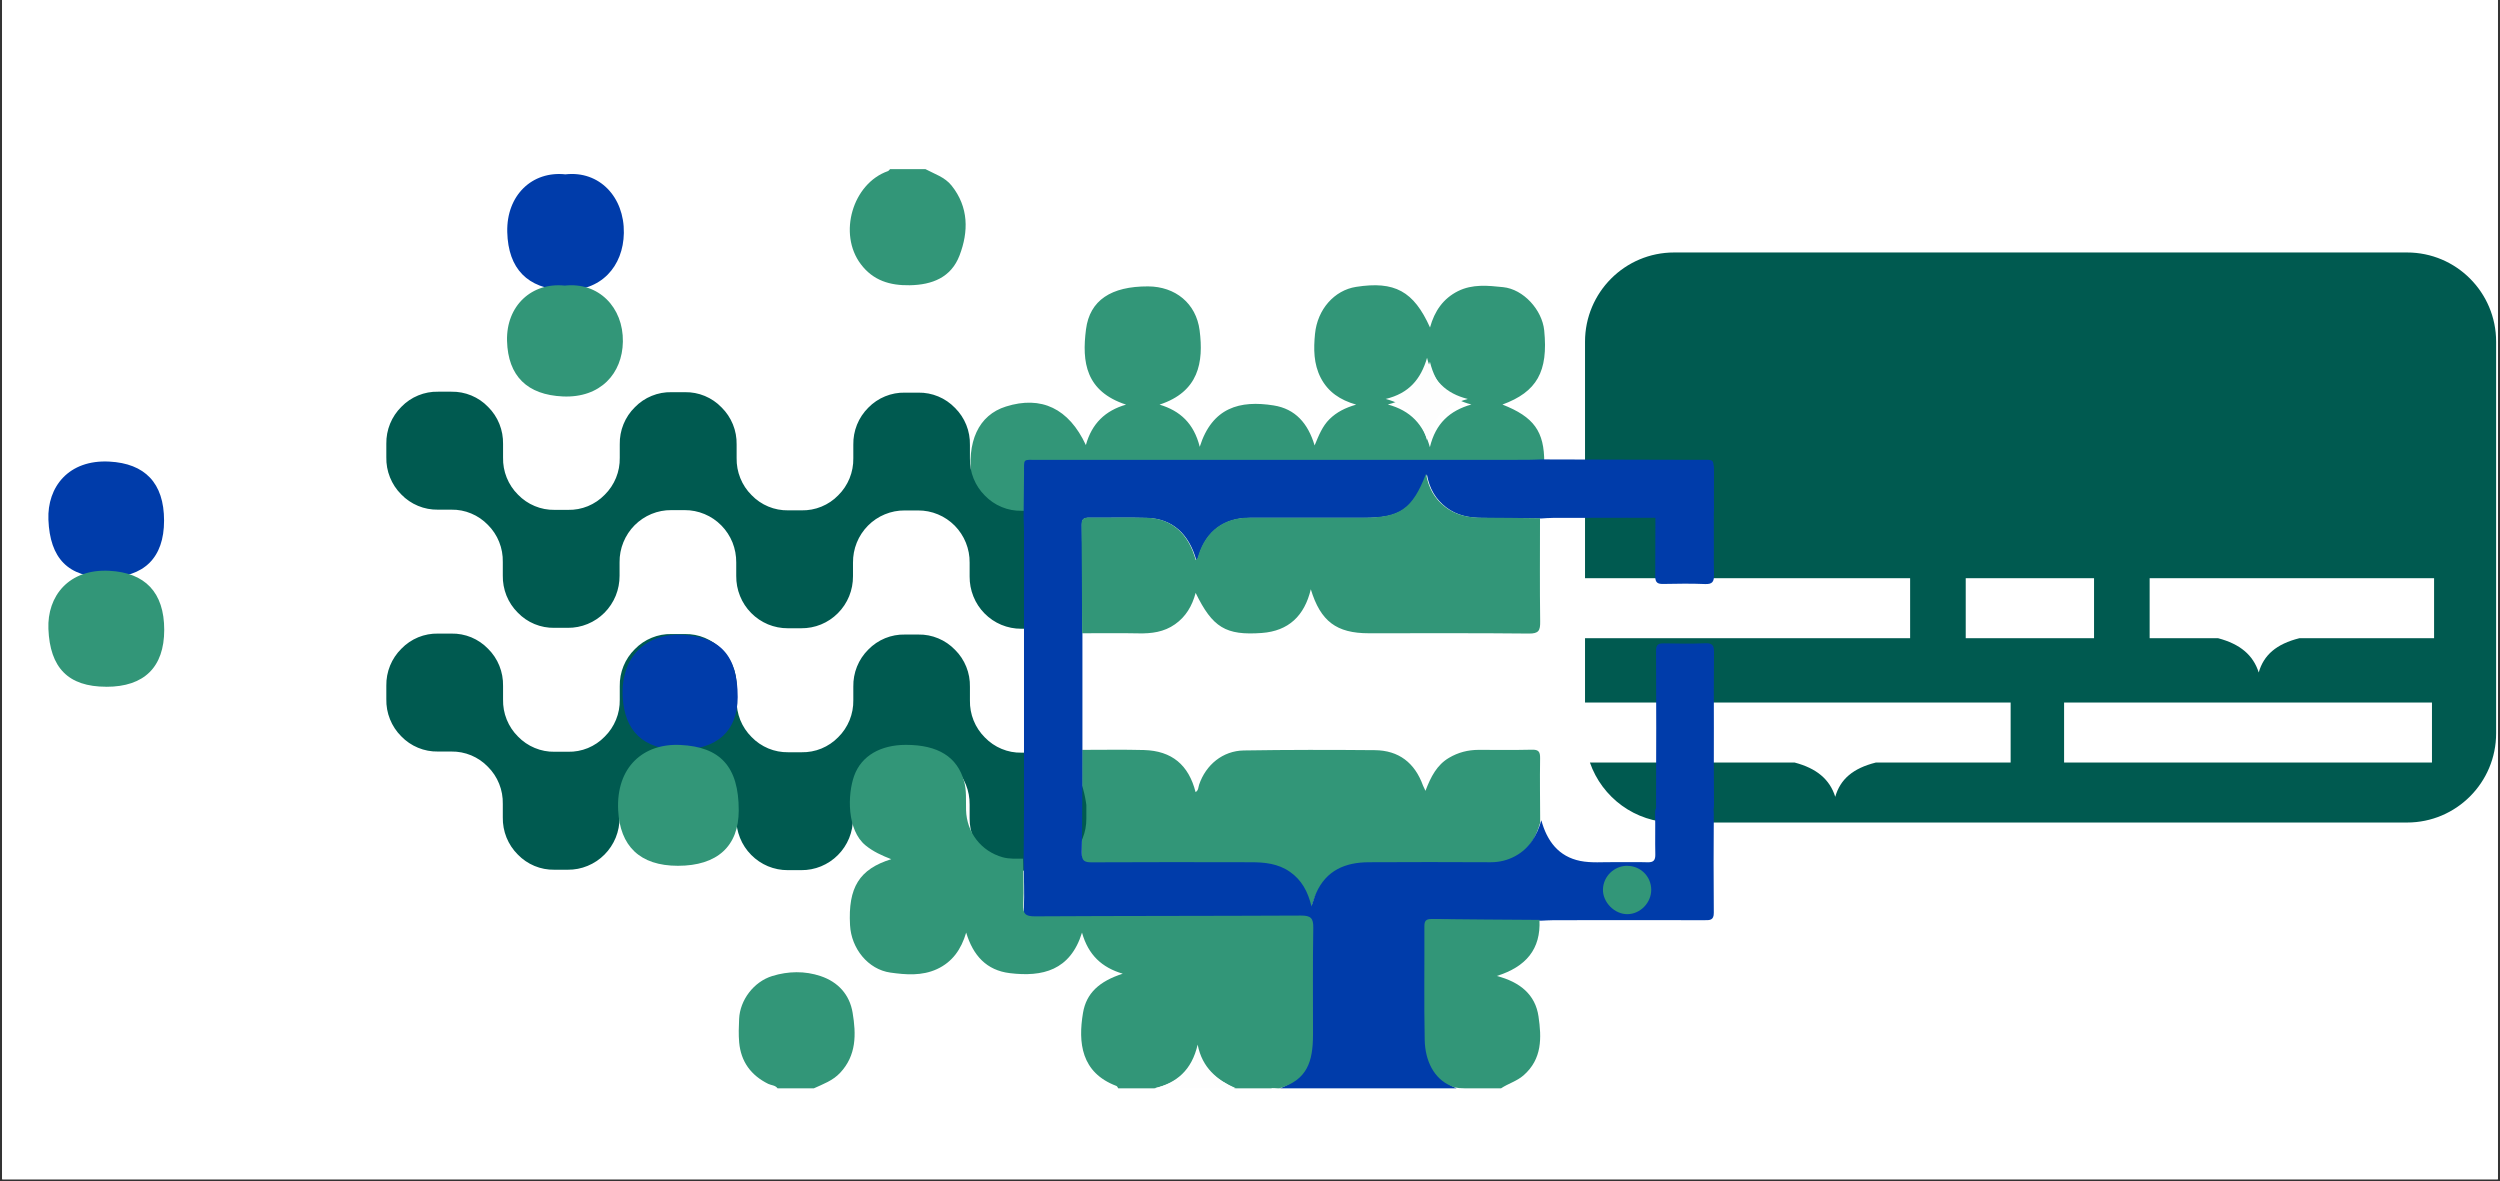
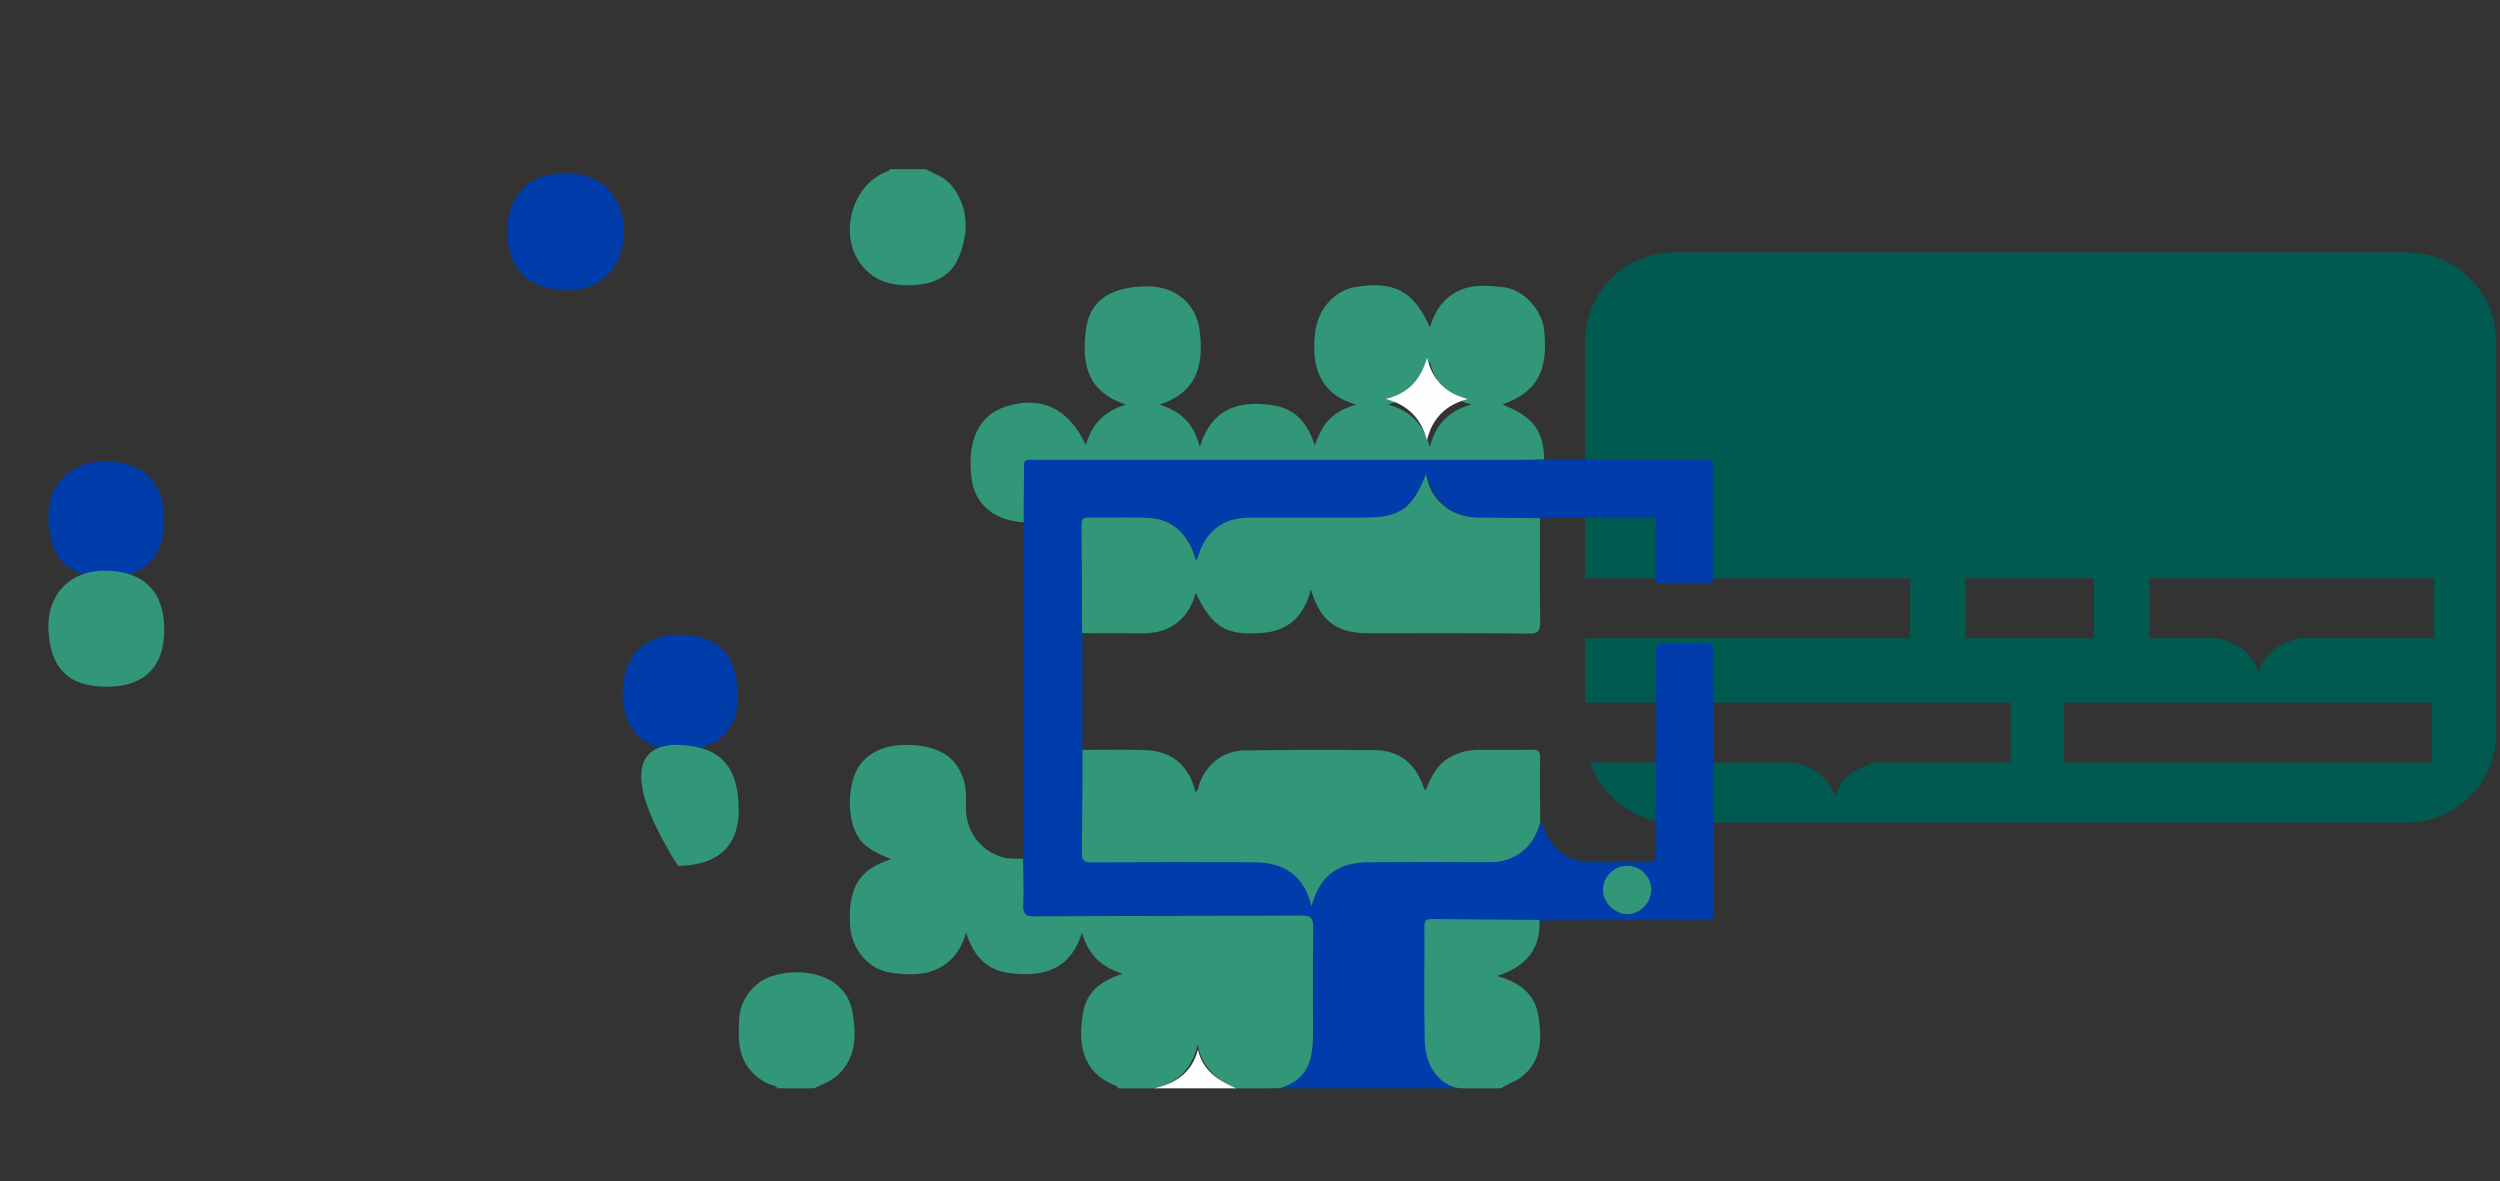
<svg xmlns="http://www.w3.org/2000/svg" width="400" zoomAndPan="magnify" viewBox="0 0 300 141.75" height="189" preserveAspectRatio="xMidYMid meet" version="1.0">
  <rect x="0" y="0" width="300" height="141.75" fill="#333333" stroke="none" />
  <defs>
    <clipPath id="d1b4843528">
-       <path d="M 0.266 0 L 299.734 0 L 299.734 141.5 L 0.266 141.5 Z M 0.266 0 " clip-rule="nonzero" />
-     </clipPath>
+       </clipPath>
    <clipPath id="51ac80d209">
      <path d="M 190 30 L 299.535 30 L 299.535 99 L 190 99 Z M 190 30 " clip-rule="nonzero" />
    </clipPath>
    <clipPath id="717b924645">
      <path d="M 122 55 L 206 55 L 206 130.598 L 122 130.598 Z M 122 55 " clip-rule="nonzero" />
    </clipPath>
    <clipPath id="5ac2c06d68">
      <path d="M 101 89 L 158 89 L 158 130.598 L 101 130.598 Z M 101 89 " clip-rule="nonzero" />
    </clipPath>
    <clipPath id="23e2a14984">
      <path d="M 170 110 L 185 110 L 185 130.598 L 170 130.598 Z M 170 110 " clip-rule="nonzero" />
    </clipPath>
    <clipPath id="bd463b2d88">
      <path d="M 88 116 L 103 116 L 103 130.598 L 88 130.598 Z M 88 116 " clip-rule="nonzero" />
    </clipPath>
    <clipPath id="ebe384df0e">
      <path d="M 138 125 L 149 125 L 149 130.598 L 138 130.598 Z M 138 125 " clip-rule="nonzero" />
    </clipPath>
  </defs>
  <g clip-path="url(#d1b4843528)">
    <path fill="#ffffff" d="M 0.266 0 L 299.734 0 L 299.734 148.238 L 0.266 148.238 Z M 0.266 0 " fill-opacity="1" fill-rule="nonzero" />
    <path fill="#ffffff" d="M 0.266 0 L 299.734 0 L 299.734 141.5 L 0.266 141.5 Z M 0.266 0 " fill-opacity="1" fill-rule="nonzero" />
    <path fill="#ffffff" d="M 0.266 0 L 299.734 0 L 299.734 141.5 L 0.266 141.5 Z M 0.266 0 " fill-opacity="1" fill-rule="nonzero" />
  </g>
  <path fill="#329678" d="M 185.32 55.512 C 184.766 55.531 184.211 55.566 183.66 55.566 C 164.117 55.566 144.578 55.566 125.039 55.57 C 123.043 55.57 123.328 55.297 123.305 57.414 C 123.281 59.164 123.27 60.922 123.254 62.676 C 119.637 62.676 117.062 60.711 116.617 57.617 C 115.949 52.992 117.426 49.809 120.719 48.781 C 124.953 47.453 128.254 49.004 130.305 53.41 C 131.016 50.824 132.633 49.27 135.125 48.555 C 130.277 46.965 129.812 43.453 130.32 39.52 C 130.77 36.02 133.355 34.352 137.762 34.367 C 141.035 34.379 143.535 36.398 143.953 39.637 C 144.449 43.488 143.859 47.008 139.145 48.555 C 141.617 49.297 143.258 50.797 143.969 53.617 C 145.461 48.875 148.809 48.008 152.84 48.652 C 155.434 49.066 156.953 50.785 157.754 53.453 C 158.25 52.25 158.688 51.141 159.543 50.297 C 160.395 49.457 161.418 48.938 162.738 48.555 C 160.805 48 159.375 47.039 158.492 45.344 C 157.625 43.668 157.625 41.863 157.801 40.07 C 158.086 37.117 160.129 34.832 162.723 34.426 C 167.355 33.699 169.641 34.93 171.602 39.297 C 172.148 37.309 173.195 35.824 174.949 34.941 C 176.691 34.066 178.559 34.27 180.367 34.457 C 182.816 34.703 185.055 37.188 185.305 39.645 C 185.801 44.59 184.434 47.023 180.293 48.547 C 184.074 50.031 185.324 51.773 185.309 55.512 Z M 166.539 48.539 C 169.25 49.27 170.824 50.918 171.586 53.664 C 172.273 50.809 173.965 49.277 176.566 48.539 C 173.902 47.855 172.277 46.262 171.59 43.41 C 170.824 46.098 169.363 47.848 166.539 48.539 Z M 166.539 48.539 " fill-opacity="1" fill-rule="nonzero" />
  <path fill="#329678" d="M 184.816 98.73 C 184.297 100.566 183.406 102.129 181.668 103.07 C 180.746 103.57 179.785 103.801 178.73 103.793 C 173.871 103.773 169.02 103.77 164.16 103.793 C 161.363 103.809 159.07 104.754 157.852 107.516 C 157.648 107.98 157.508 108.477 157.289 109.121 C 156.867 107.34 156.105 105.93 154.699 104.941 C 153.297 103.961 151.691 103.801 150.066 103.793 C 143.715 103.777 137.367 103.77 131.02 103.809 C 130.105 103.812 129.766 103.645 129.785 102.625 C 129.863 98.41 129.848 94.199 129.863 89.984 C 132.336 89.984 134.809 89.938 137.281 90.004 C 140.617 90.098 142.641 91.789 143.469 95.051 C 143.824 94.855 143.789 94.477 143.895 94.156 C 144.703 91.773 146.727 90.102 149.25 90.055 C 154.492 89.969 159.734 89.973 164.977 90.02 C 167.852 90.047 169.773 91.535 170.758 94.262 C 170.816 94.41 170.891 94.551 171.055 94.902 C 171.699 93.211 172.422 91.797 173.887 90.934 C 174.988 90.285 176.16 89.988 177.418 89.984 C 179.551 89.984 181.684 90.016 183.812 89.965 C 184.609 89.941 184.824 90.184 184.812 90.98 C 184.77 93.562 184.812 96.148 184.824 98.727 Z M 184.816 98.73 " fill-opacity="1" fill-rule="nonzero" />
  <g clip-path="url(#51ac80d209)">
    <path fill="#005a50" d="M 200.891 30.297 C 194.988 30.297 190.203 35.09 190.203 41.008 L 190.203 88 L 190.203 84.301 L 241.277 84.301 L 241.277 91.504 L 225.105 91.504 C 222.344 92.195 220.828 93.516 220.23 95.617 C 219.566 93.508 217.98 92.195 215.355 91.504 L 190.789 91.504 C 192.242 95.695 196.215 98.703 200.891 98.703 L 288.848 98.703 C 294.75 98.703 299.535 93.91 299.535 87.992 L 299.535 41.008 C 299.535 35.09 294.75 30.297 288.848 30.297 Z M 266.172 76.586 L 257.957 76.586 L 257.957 69.387 L 292.09 69.387 L 292.09 76.586 L 275.922 76.586 C 273.16 77.281 271.645 78.602 271.047 80.699 C 270.379 78.594 268.797 77.281 266.172 76.586 Z M 198.414 69.387 L 190.203 69.387 L 190.203 76.586 L 229.215 76.586 L 229.215 69.387 Z M 247.691 84.301 L 291.836 84.301 L 291.836 91.504 L 247.691 91.504 Z M 239.129 69.387 L 235.887 69.387 L 235.887 76.586 L 251.285 76.586 L 251.285 69.387 L 241.152 69.387 C 240.629 69.387 240.379 69.387 240.129 69.387 C 239.879 69.387 239.637 69.387 239.129 69.387 Z M 239.129 69.387 " fill-opacity="1" fill-rule="evenodd" />
  </g>
-   <path fill="#005a50" d="M 50.188 76.473 C 49.43 76.785 48.742 77.25 48.172 77.84 C 47.586 78.418 47.121 79.109 46.809 79.875 C 46.5 80.637 46.344 81.457 46.359 82.285 L 46.359 83.891 C 46.34 84.719 46.488 85.543 46.797 86.309 C 47.105 87.078 47.562 87.773 48.148 88.355 C 48.719 88.949 49.406 89.418 50.164 89.73 C 50.922 90.047 51.738 90.199 52.555 90.184 L 54.16 90.184 C 54.977 90.172 55.789 90.328 56.543 90.641 C 57.297 90.957 57.98 91.422 58.551 92.016 C 59.133 92.594 59.594 93.289 59.898 94.055 C 60.207 94.82 60.355 95.645 60.336 96.469 L 60.336 98.086 C 60.32 98.91 60.473 99.734 60.777 100.496 C 61.086 101.262 61.547 101.957 62.129 102.539 C 62.699 103.133 63.383 103.598 64.141 103.914 C 64.898 104.227 65.711 104.383 66.527 104.367 L 68.129 104.367 C 68.945 104.375 69.758 104.219 70.512 103.906 C 71.27 103.594 71.957 103.137 72.539 102.551 C 73.117 101.973 73.574 101.277 73.887 100.516 C 74.195 99.754 74.352 98.938 74.348 98.109 L 74.348 96.492 C 74.34 95.668 74.496 94.852 74.809 94.09 C 75.121 93.328 75.578 92.637 76.156 92.055 C 76.734 91.473 77.422 91.016 78.176 90.703 C 78.934 90.391 79.742 90.234 80.559 90.242 L 82.16 90.242 C 82.977 90.238 83.785 90.398 84.543 90.715 C 85.297 91.027 85.984 91.492 86.559 92.074 C 87.133 92.66 87.59 93.355 87.898 94.117 C 88.203 94.883 88.355 95.699 88.348 96.523 L 88.348 98.137 C 88.34 98.961 88.492 99.781 88.801 100.543 C 89.105 101.309 89.562 102 90.141 102.586 C 90.715 103.168 91.402 103.633 92.156 103.949 C 92.914 104.262 93.723 104.422 94.539 104.418 L 96.141 104.418 C 96.957 104.426 97.77 104.27 98.523 103.961 C 99.281 103.648 99.969 103.191 100.547 102.609 C 101.129 102.027 101.586 101.336 101.898 100.574 C 102.207 99.812 102.363 98.996 102.359 98.172 L 102.359 96.559 C 102.352 95.73 102.504 94.914 102.812 94.148 C 103.121 93.383 103.578 92.688 104.156 92.105 C 104.734 91.52 105.422 91.059 106.18 90.746 C 106.938 90.434 107.75 90.273 108.57 90.281 L 110.168 90.281 C 110.984 90.277 111.797 90.434 112.551 90.75 C 113.309 91.062 113.992 91.527 114.57 92.109 C 115.145 92.695 115.602 93.387 115.906 94.152 C 116.215 94.914 116.367 95.734 116.355 96.559 L 116.355 98.195 C 116.348 99.02 116.5 99.836 116.809 100.598 C 117.113 101.363 117.57 102.059 118.145 102.641 C 118.719 103.227 119.406 103.691 120.16 104.004 C 120.918 104.32 121.727 104.48 122.547 104.477 L 124.148 104.477 C 124.965 104.484 125.777 104.328 126.535 104.016 C 127.293 103.703 127.98 103.242 128.559 102.66 C 129.137 102.078 129.594 101.387 129.902 100.625 C 130.215 99.863 130.371 99.047 130.363 98.223 L 130.363 96.605 C 130.363 96.605 130.066 94.129 129.242 92.98 C 128.414 91.832 128.051 91.57 127.039 91.035 C 126.02 90.5 124.184 90.32 124.184 90.32 L 122.578 90.32 C 121.762 90.336 120.949 90.184 120.195 89.867 C 119.438 89.555 118.754 89.086 118.184 88.496 C 117.602 87.914 117.141 87.223 116.832 86.457 C 116.523 85.691 116.375 84.871 116.391 84.043 L 116.391 82.426 C 116.41 81.598 116.262 80.777 115.953 80.012 C 115.645 79.246 115.184 78.551 114.598 77.973 C 114.027 77.383 113.344 76.914 112.59 76.602 C 111.832 76.285 111.02 76.129 110.203 76.145 L 108.598 76.145 C 107.781 76.125 106.969 76.277 106.211 76.586 C 105.453 76.898 104.766 77.363 104.191 77.953 C 103.609 78.531 103.148 79.223 102.84 79.988 C 102.531 80.754 102.383 81.574 102.398 82.398 L 102.398 84.016 C 102.414 84.84 102.258 85.66 101.949 86.426 C 101.637 87.188 101.176 87.883 100.59 88.461 C 100.02 89.047 99.332 89.512 98.574 89.824 C 97.816 90.137 97 90.285 96.184 90.27 L 94.586 90.27 C 93.766 90.281 92.953 90.129 92.195 89.812 C 91.441 89.496 90.754 89.031 90.184 88.438 C 89.602 87.859 89.141 87.164 88.832 86.398 C 88.527 85.633 88.379 84.812 88.395 83.988 L 88.395 82.367 C 88.41 81.539 88.262 80.719 87.949 79.953 C 87.637 79.188 87.176 78.496 86.59 77.918 C 86.02 77.324 85.336 76.859 84.578 76.543 C 83.824 76.227 83.012 76.074 82.195 76.086 L 80.594 76.086 C 79.777 76.066 78.961 76.219 78.203 76.531 C 77.445 76.84 76.758 77.305 76.184 77.895 C 75.594 78.473 75.133 79.164 74.82 79.93 C 74.508 80.695 74.355 81.516 74.371 82.34 L 74.371 83.957 C 74.387 84.785 74.234 85.605 73.922 86.367 C 73.609 87.133 73.148 87.824 72.559 88.402 C 71.988 88.992 71.301 89.457 70.543 89.77 C 69.789 90.078 68.977 90.23 68.156 90.211 L 66.555 90.211 C 65.734 90.227 64.922 90.07 64.168 89.754 C 63.41 89.441 62.727 88.973 62.156 88.383 C 61.57 87.801 61.113 87.109 60.805 86.344 C 60.496 85.578 60.348 84.758 60.367 83.93 L 60.367 82.312 C 60.383 81.484 60.234 80.664 59.926 79.898 C 59.621 79.133 59.16 78.441 58.574 77.859 C 58.004 77.266 57.316 76.797 56.559 76.48 C 55.797 76.168 54.98 76.012 54.16 76.031 L 52.578 76.031 C 51.758 76.012 50.945 76.164 50.188 76.473 Z M 50.188 76.473 " fill-opacity="1" fill-rule="nonzero" />
-   <path fill="#005a50" d="M 50.188 47.449 C 49.43 47.758 48.742 48.223 48.172 48.812 C 47.586 49.391 47.121 50.082 46.809 50.848 C 46.5 51.609 46.344 52.43 46.359 53.258 L 46.359 54.863 C 46.34 55.691 46.488 56.516 46.797 57.281 C 47.105 58.051 47.562 58.746 48.148 59.328 C 48.719 59.922 49.406 60.391 50.164 60.703 C 50.922 61.02 51.738 61.172 52.555 61.16 L 54.16 61.16 C 54.977 61.145 55.789 61.301 56.543 61.617 C 57.297 61.93 57.98 62.398 58.551 62.988 C 59.133 63.57 59.594 64.262 59.898 65.027 C 60.207 65.797 60.355 66.617 60.336 67.441 L 60.336 69.059 C 60.32 69.887 60.473 70.707 60.777 71.473 C 61.086 72.238 61.547 72.934 62.129 73.512 C 62.699 74.105 63.383 74.574 64.141 74.887 C 64.898 75.199 65.711 75.355 66.527 75.34 L 68.129 75.34 C 68.945 75.348 69.758 75.191 70.512 74.879 C 71.27 74.57 71.957 74.109 72.539 73.527 C 73.117 72.945 73.574 72.25 73.887 71.488 C 74.195 70.727 74.352 69.91 74.348 69.086 L 74.348 67.465 C 74.34 66.641 74.496 65.824 74.809 65.062 C 75.121 64.301 75.578 63.609 76.156 63.027 C 76.734 62.449 77.422 61.988 78.176 61.676 C 78.934 61.363 79.742 61.207 80.562 61.215 L 82.16 61.215 C 82.977 61.211 83.785 61.371 84.543 61.688 C 85.297 62 85.984 62.465 86.559 63.051 C 87.133 63.633 87.59 64.328 87.898 65.09 C 88.203 65.855 88.355 66.672 88.348 67.496 L 88.348 69.109 C 88.34 69.934 88.492 70.754 88.801 71.516 C 89.105 72.281 89.562 72.973 90.141 73.559 C 90.715 74.145 91.402 74.605 92.156 74.922 C 92.914 75.234 93.723 75.395 94.539 75.391 L 96.141 75.391 C 96.957 75.398 97.77 75.246 98.527 74.934 C 99.281 74.625 99.969 74.164 100.547 73.582 C 101.129 73 101.586 72.309 101.898 71.547 C 102.207 70.785 102.363 69.969 102.359 69.145 L 102.359 67.531 C 102.352 66.703 102.504 65.887 102.812 65.121 C 103.121 64.355 103.578 63.664 104.156 63.078 C 104.734 62.492 105.422 62.031 106.18 61.719 C 106.938 61.406 107.75 61.246 108.57 61.254 L 110.168 61.254 C 110.984 61.25 111.797 61.406 112.551 61.723 C 113.309 62.035 113.992 62.5 114.57 63.082 C 115.145 63.668 115.602 64.363 115.906 65.125 C 116.215 65.891 116.367 66.707 116.355 67.531 L 116.355 69.168 C 116.348 69.992 116.5 70.809 116.809 71.574 C 117.113 72.336 117.57 73.031 118.145 73.613 C 118.723 74.199 119.406 74.664 120.16 74.977 C 120.918 75.293 121.727 75.453 122.547 75.449 L 124.148 75.449 C 124.965 75.457 124.902 75.289 125.66 74.977 C 126.418 74.668 127.008 73.98 127.586 73.398 C 128.164 72.816 129.203 71.941 129.516 71.176 C 129.824 70.414 130.371 70.02 130.363 69.195 L 130.363 67.578 C 130.363 67.578 130.066 65.102 129.242 63.953 C 128.414 62.805 128.051 62.543 127.039 62.008 C 126.02 61.473 124.184 61.293 124.184 61.293 L 122.582 61.293 C 121.762 61.309 120.949 61.156 120.195 60.84 C 119.438 60.527 118.754 60.059 118.184 59.469 C 117.602 58.891 117.141 58.195 116.832 57.43 C 116.523 56.664 116.375 55.844 116.391 55.02 L 116.391 53.398 C 116.41 52.57 116.262 51.75 115.953 50.984 C 115.645 50.219 115.184 49.527 114.598 48.945 C 114.027 48.355 113.344 47.887 112.59 47.574 C 111.832 47.258 111.02 47.105 110.203 47.117 L 108.598 47.117 C 107.781 47.098 106.969 47.25 106.211 47.562 C 105.453 47.871 104.766 48.336 104.191 48.926 C 103.609 49.504 103.148 50.199 102.84 50.961 C 102.531 51.727 102.383 52.547 102.398 53.371 L 102.398 54.988 C 102.414 55.812 102.258 56.633 101.949 57.398 C 101.637 58.164 101.176 58.855 100.59 59.434 C 100.02 60.023 99.332 60.488 98.574 60.797 C 97.816 61.109 97 61.258 96.184 61.242 L 94.586 61.242 C 93.766 61.254 92.953 61.102 92.195 60.785 C 91.441 60.473 90.754 60.004 90.184 59.41 C 89.602 58.832 89.141 58.137 88.836 57.371 C 88.527 56.609 88.379 55.785 88.395 54.961 L 88.395 53.34 C 88.41 52.516 88.262 51.691 87.949 50.926 C 87.637 50.16 87.176 49.469 86.59 48.891 C 86.02 48.297 85.336 47.832 84.578 47.516 C 83.824 47.203 83.012 47.047 82.195 47.062 L 80.594 47.062 C 79.777 47.043 78.961 47.191 78.203 47.504 C 77.445 47.812 76.758 48.277 76.184 48.867 C 75.594 49.445 75.133 50.137 74.82 50.902 C 74.508 51.668 74.355 52.488 74.371 53.316 L 74.371 54.93 C 74.387 55.758 74.234 56.578 73.922 57.344 C 73.609 58.105 73.148 58.801 72.562 59.375 C 71.988 59.965 71.301 60.43 70.543 60.742 C 69.789 61.051 68.977 61.203 68.156 61.184 L 66.555 61.184 C 65.734 61.199 64.922 61.043 64.168 60.727 C 63.41 60.414 62.727 59.945 62.156 59.355 C 61.57 58.773 61.113 58.082 60.805 57.316 C 60.496 56.551 60.348 55.73 60.367 54.902 L 60.367 53.285 C 60.383 52.457 60.234 51.637 59.926 50.871 C 59.621 50.105 59.16 49.414 58.574 48.832 C 58.004 48.238 57.316 47.77 56.559 47.457 C 55.797 47.141 54.98 46.988 54.16 47.004 L 52.578 47.004 C 51.758 46.984 50.945 47.137 50.188 47.449 Z M 50.188 47.449 " fill-opacity="1" fill-rule="nonzero" />
  <path fill="#003caa" d="M 67.848 20.922 C 63.871 20.492 60.762 23.422 60.871 27.848 C 60.98 32.273 63.324 34.621 67.613 34.82 C 72.16 35.031 74.797 31.938 74.863 27.957 C 74.93 23.629 71.914 20.461 67.852 20.922 Z M 12.762 69.293 C 17.289 69.293 19.684 66.938 19.688 62.48 C 19.695 57.938 17.359 55.617 13.133 55.391 C 8.242 55.129 5.652 58.426 5.809 62.367 C 5.996 66.984 8.145 69.289 12.758 69.289 Z M 81.566 89.961 C 86.055 89.961 88.516 87.73 88.523 83.648 C 88.523 78.613 86.375 76.395 81.848 76.176 C 77.594 75.973 74.477 78.719 74.727 83.629 C 74.93 87.691 77.188 89.961 81.566 89.961 Z M 205.664 65.902 C 205.664 62.781 205.645 59.656 205.68 56.535 C 205.688 55.727 205.5 55.387 204.617 55.426 C 202.953 55.5 201.285 55.469 199.625 55.438 C 198.953 55.422 198.625 55.555 198.629 56.344 C 198.656 62.676 198.656 62.836 198.629 69.172 C 198.629 69.953 198.953 70.09 199.625 70.074 C 201.285 70.039 202.953 70.016 204.617 70.086 C 205.5 70.121 205.688 69.793 205.68 68.98 C 205.645 65.898 205.664 68.988 205.664 65.914 Z M 205.664 65.902 " fill-opacity="1" fill-rule="nonzero" />
  <g clip-path="url(#717b924645)">
    <path fill="#003caa" d="M 122.832 103.52 C 122.848 101.426 122.879 99.332 122.879 97.238 C 122.879 86.082 122.879 74.926 122.879 63.77 C 122.879 63.215 122.848 62.66 122.832 62.105 C 122.848 60.398 122.863 58.688 122.883 56.98 C 122.91 54.918 122.621 55.188 124.617 55.188 C 144.164 55.18 163.711 55.188 183.258 55.18 C 183.812 55.18 184.363 55.145 184.918 55.129 C 191.238 55.145 197.559 55.16 203.879 55.18 C 205.801 55.188 205.625 54.93 205.637 56.996 C 205.641 58.195 205.555 59.402 205.66 60.59 C 205.77 61.801 205.41 62.188 204.145 62.172 C 198.207 62.105 192.266 62.141 186.328 62.148 C 185.863 62.148 185.398 62.191 184.93 62.219 C 182.578 62.191 180.234 62.156 177.887 62.152 C 176.309 62.152 174.832 61.863 173.547 60.883 C 172.27 59.91 171.523 58.609 171.227 56.93 C 169.562 61.148 168.094 62.148 163.652 62.148 C 159.082 62.148 154.512 62.137 149.941 62.148 C 146.949 62.156 144.809 63.73 143.902 66.551 C 143.824 66.793 143.801 67.055 143.555 67.211 C 142.664 64.023 140.645 62.246 137.66 62.156 C 135.355 62.09 133.047 62.156 130.738 62.133 C 130.105 62.125 129.812 62.273 129.824 62.984 C 129.867 67.309 129.871 71.625 129.891 75.949 C 129.891 80.547 129.891 85.141 129.891 89.734 C 129.875 93.926 129.891 98.117 129.812 102.305 C 129.793 103.316 130.137 103.488 131.051 103.48 C 137.414 103.445 143.773 103.457 150.137 103.469 C 151.766 103.469 153.371 103.633 154.777 104.609 C 156.195 105.59 156.953 106.992 157.375 108.762 C 157.594 108.129 157.734 107.637 157.938 107.168 C 159.16 104.422 161.457 103.477 164.258 103.469 C 169.129 103.441 173.992 103.445 178.859 103.469 C 179.914 103.469 180.883 103.242 181.805 102.746 C 183.543 101.812 184.438 100.258 184.961 98.434 C 185.633 100.918 187.027 102.793 189.645 103.316 C 190.965 103.578 192.363 103.438 193.727 103.457 C 195.051 103.473 196.375 103.426 197.699 103.473 C 198.441 103.496 198.652 103.219 198.637 102.512 C 198.598 100.887 198.652 99.262 198.613 97.637 C 198.598 96.93 198.816 96.645 199.555 96.66 C 201.266 96.703 202.973 96.695 204.676 96.66 C 205.379 96.645 205.66 96.855 205.656 97.602 C 205.629 101.578 205.621 105.555 205.656 109.531 C 205.668 110.465 205.148 110.426 204.512 110.422 C 198.492 110.41 192.473 110.418 186.453 110.422 C 185.941 110.422 185.434 110.465 184.918 110.484 C 180.613 110.453 176.309 110.434 172.008 110.375 C 171.312 110.367 171.145 110.629 171.148 111.273 C 171.172 115.93 171.098 120.586 171.191 125.238 C 171.242 127.812 172.586 129.648 174.977 130.688 C 175.309 130.828 175.75 130.793 175.969 131.18 L 152.371 131.18 C 152.461 131.102 152.535 130.98 152.645 130.949 C 155.914 129.93 157.328 128.043 157.332 124.66 C 157.332 120.383 157.293 116.105 157.363 111.832 C 157.383 110.648 157.055 110.352 155.887 110.359 C 145.344 110.422 134.797 110.391 124.254 110.453 C 123.094 110.457 122.816 110.129 122.863 109.023 C 122.945 107.188 122.859 105.348 122.836 103.512 Z M 195.242 104.457 C 193.855 104.449 192.691 105.562 192.656 106.941 C 192.621 108.309 193.891 109.59 195.266 109.562 C 196.621 109.539 197.77 108.352 197.766 106.984 C 197.762 105.586 196.641 104.469 195.242 104.465 Z M 195.242 104.457 " fill-opacity="1" fill-rule="nonzero" />
  </g>
  <g clip-path="url(#5ac2c06d68)">
    <path fill="#329678" d="M 122.77 103.051 C 122.785 104.883 122.875 106.715 122.793 108.535 C 122.742 109.637 123.02 109.969 124.195 109.961 C 134.828 109.898 145.469 109.922 156.102 109.867 C 157.281 109.863 157.613 110.16 157.594 111.332 C 157.52 115.59 157.566 119.852 157.562 124.109 C 157.562 127.477 156.832 129.586 153.539 130.598 C 153.434 130.629 152.648 130.523 152.559 130.598 L 148.16 130.598 C 146.074 129.531 144.273 128.199 143.719 125.352 C 143 128.465 141.18 129.922 138.586 130.598 L 134.188 130.598 C 134.117 130.5 134.07 130.348 133.969 130.312 C 129.723 128.715 129.363 125.102 129.961 121.543 C 130.359 119.172 131.918 117.75 134.73 116.844 C 132.223 116.102 130.602 114.609 129.84 111.914 C 128.434 116.465 125.09 117.254 121.176 116.777 C 118.387 116.441 116.77 114.668 115.941 111.91 C 115.344 113.934 114.285 115.438 112.438 116.293 C 110.633 117.125 108.703 116.973 106.848 116.711 C 104.164 116.332 102.152 113.82 102.004 111.016 C 101.758 106.492 103.117 104.293 106.949 103.102 C 105.82 102.66 104.793 102.199 103.875 101.453 C 101.621 99.621 101.684 95.344 102.508 93.074 C 103.383 90.68 105.684 89.387 108.707 89.383 C 112.562 89.383 114.883 90.824 115.695 93.77 C 116.004 94.895 115.895 96.051 115.926 97.199 C 116 99.91 117.742 102.148 120.32 102.871 C 121.121 103.094 121.945 103.035 122.762 103.043 Z M 122.77 103.051 " fill-opacity="1" fill-rule="nonzero" />
  </g>
  <g clip-path="url(#23e2a14984)">
    <path fill="#329678" d="M 175.758 130.598 C 174.684 130.598 174.395 130.434 174.105 130.309 C 172.078 129.438 171.016 127.309 170.965 124.797 C 170.871 120.25 170.949 115.703 170.926 111.16 C 170.926 110.527 171.09 110.277 171.785 110.281 C 176.102 110.336 180.418 110.355 184.734 110.387 C 184.914 113.887 183.129 116.02 179.609 117.117 C 182.391 117.836 184.242 119.348 184.621 121.973 C 184.988 124.5 185.086 127.07 182.82 129.047 C 182.012 129.75 180.988 130.023 180.129 130.598 Z M 175.758 130.598 " fill-opacity="1" fill-rule="nonzero" />
  </g>
  <path fill="#329678" d="M 111.07 20.305 C 112.16 20.887 113.375 21.246 114.195 22.277 C 116.254 24.859 116.238 27.797 115.145 30.652 C 114.137 33.297 111.863 34.184 109.164 34.23 C 106.797 34.27 104.781 33.672 103.297 31.699 C 100.543 28.055 102.316 22.02 106.547 20.535 C 106.648 20.5 106.719 20.379 106.805 20.297 C 108.223 20.297 109.648 20.297 111.07 20.297 Z M 111.07 20.305 " fill-opacity="1" fill-rule="nonzero" />
  <g clip-path="url(#bd463b2d88)">
    <path fill="#329678" d="M 93.305 130.598 C 93.031 130.215 92.562 130.246 92.191 130.066 C 90.109 129.039 88.906 127.395 88.699 125.078 C 88.617 124.145 88.652 123.203 88.695 122.27 C 88.793 120.012 90.445 117.805 92.684 117.117 C 94.594 116.535 96.582 116.492 98.48 117.133 C 100.566 117.836 101.953 119.34 102.316 121.535 C 102.742 124.102 102.789 126.641 100.809 128.746 C 99.93 129.68 98.777 130.09 97.668 130.598 Z M 93.305 130.598 " fill-opacity="1" fill-rule="nonzero" />
  </g>
  <g clip-path="url(#ebe384df0e)">
    <path fill="#fefefe" d="M 138.473 130.598 C 141.141 130.004 143.016 128.711 143.754 125.953 C 144.324 128.469 146.18 129.652 148.324 130.598 Z M 138.473 130.598 " fill-opacity="1" fill-rule="nonzero" />
  </g>
  <path fill="#329678" d="M 129.852 75.992 C 129.836 71.645 129.828 67.305 129.785 62.961 C 129.777 62.246 130.066 62.098 130.695 62.102 C 133 62.129 135.305 62.059 137.605 62.129 C 140.59 62.215 142.605 64.004 143.492 67.207 C 143.738 67.051 143.762 66.789 143.84 66.547 C 144.746 63.703 146.883 62.121 149.867 62.117 C 154.434 62.105 158.996 62.117 163.559 62.117 C 167.992 62.117 169.465 61.113 171.121 56.871 C 171.422 58.562 172.16 59.867 173.434 60.844 C 174.719 61.828 176.195 62.117 177.77 62.121 C 180.113 62.121 182.457 62.164 184.801 62.188 C 184.801 66.316 184.766 70.453 184.82 74.582 C 184.836 75.652 184.664 76.043 183.461 76.027 C 177.062 75.957 170.66 75.996 164.262 75.992 C 160.375 75.992 158.469 74.562 157.297 70.715 C 156.531 73.91 154.625 75.719 151.414 75.957 C 147.094 76.27 145.508 75.309 143.477 71.145 C 143.055 72.727 142.293 74.008 141 74.914 C 139.68 75.844 138.195 76.039 136.617 76.004 C 134.359 75.957 132.094 75.992 129.836 75.992 Z M 129.852 75.992 " fill-opacity="1" fill-rule="nonzero" />
-   <path fill="#329678" d="M 67.777 34.273 C 71.812 33.828 74.812 36.863 74.746 41.004 C 74.684 44.816 72.059 47.773 67.543 47.574 C 63.281 47.383 60.957 45.141 60.844 40.902 C 60.738 36.668 63.824 33.859 67.77 34.273 Z M 67.777 34.273 " fill-opacity="1" fill-rule="nonzero" />
  <path fill="#329678" d="M 12.766 82.41 C 8.148 82.41 5.996 80.102 5.809 75.48 C 5.648 71.535 8.246 68.234 13.141 68.496 C 17.375 68.723 19.711 71.047 19.707 75.594 C 19.703 80.055 17.301 82.414 12.77 82.414 Z M 12.766 82.41 " fill-opacity="1" fill-rule="nonzero" />
-   <path fill="#329678" d="M 81.352 103.895 C 76.762 103.895 74.395 101.508 74.18 97.23 C 73.922 92.066 77.188 89.176 81.648 89.395 C 86.395 89.621 88.656 91.953 88.648 97.254 C 88.648 101.547 86.062 103.895 81.352 103.895 Z M 81.352 103.895 " fill-opacity="1" fill-rule="nonzero" />
+   <path fill="#329678" d="M 81.352 103.895 C 73.922 92.066 77.188 89.176 81.648 89.395 C 86.395 89.621 88.656 91.953 88.648 97.254 C 88.648 101.547 86.062 103.895 81.352 103.895 Z M 81.352 103.895 " fill-opacity="1" fill-rule="nonzero" />
  <path fill="#003caa" d="M 205.664 87.406 C 205.664 90.41 205.645 93.41 205.68 96.41 C 205.68 97.574 205.508 97.484 204.633 97.484 C 202.992 97.414 201.348 97.445 199.707 97.477 C 198.859 97.492 198.723 97.738 198.727 96.594 C 198.754 90.426 198.754 84.254 198.727 78.086 C 198.727 77.316 199.047 77.191 199.707 77.203 C 201.348 77.238 202.992 77.262 204.633 77.191 C 205.508 77.156 205.688 77.484 205.68 78.27 C 205.645 81.312 205.664 84.355 205.664 87.398 Z M 205.664 87.406 " fill-opacity="1" fill-rule="nonzero" />
  <path fill="#329678" d="M 195.285 103.902 C 196.875 103.91 198.141 105.18 198.148 106.766 C 198.152 108.324 196.852 109.672 195.316 109.699 C 193.758 109.73 192.309 108.273 192.355 106.719 C 192.395 105.152 193.715 103.887 195.285 103.895 Z M 195.285 103.902 " fill-opacity="1" fill-rule="nonzero" />
  <path fill="#fefefe" d="M 166.281 47.875 C 169.059 47.207 170.496 45.523 171.246 42.938 C 171.914 45.68 173.516 47.219 176.133 47.875 C 173.578 48.578 171.922 50.055 171.238 52.809 C 170.496 50.172 168.949 48.586 166.281 47.875 Z M 166.281 47.875 " fill-opacity="1" fill-rule="nonzero" />
</svg>